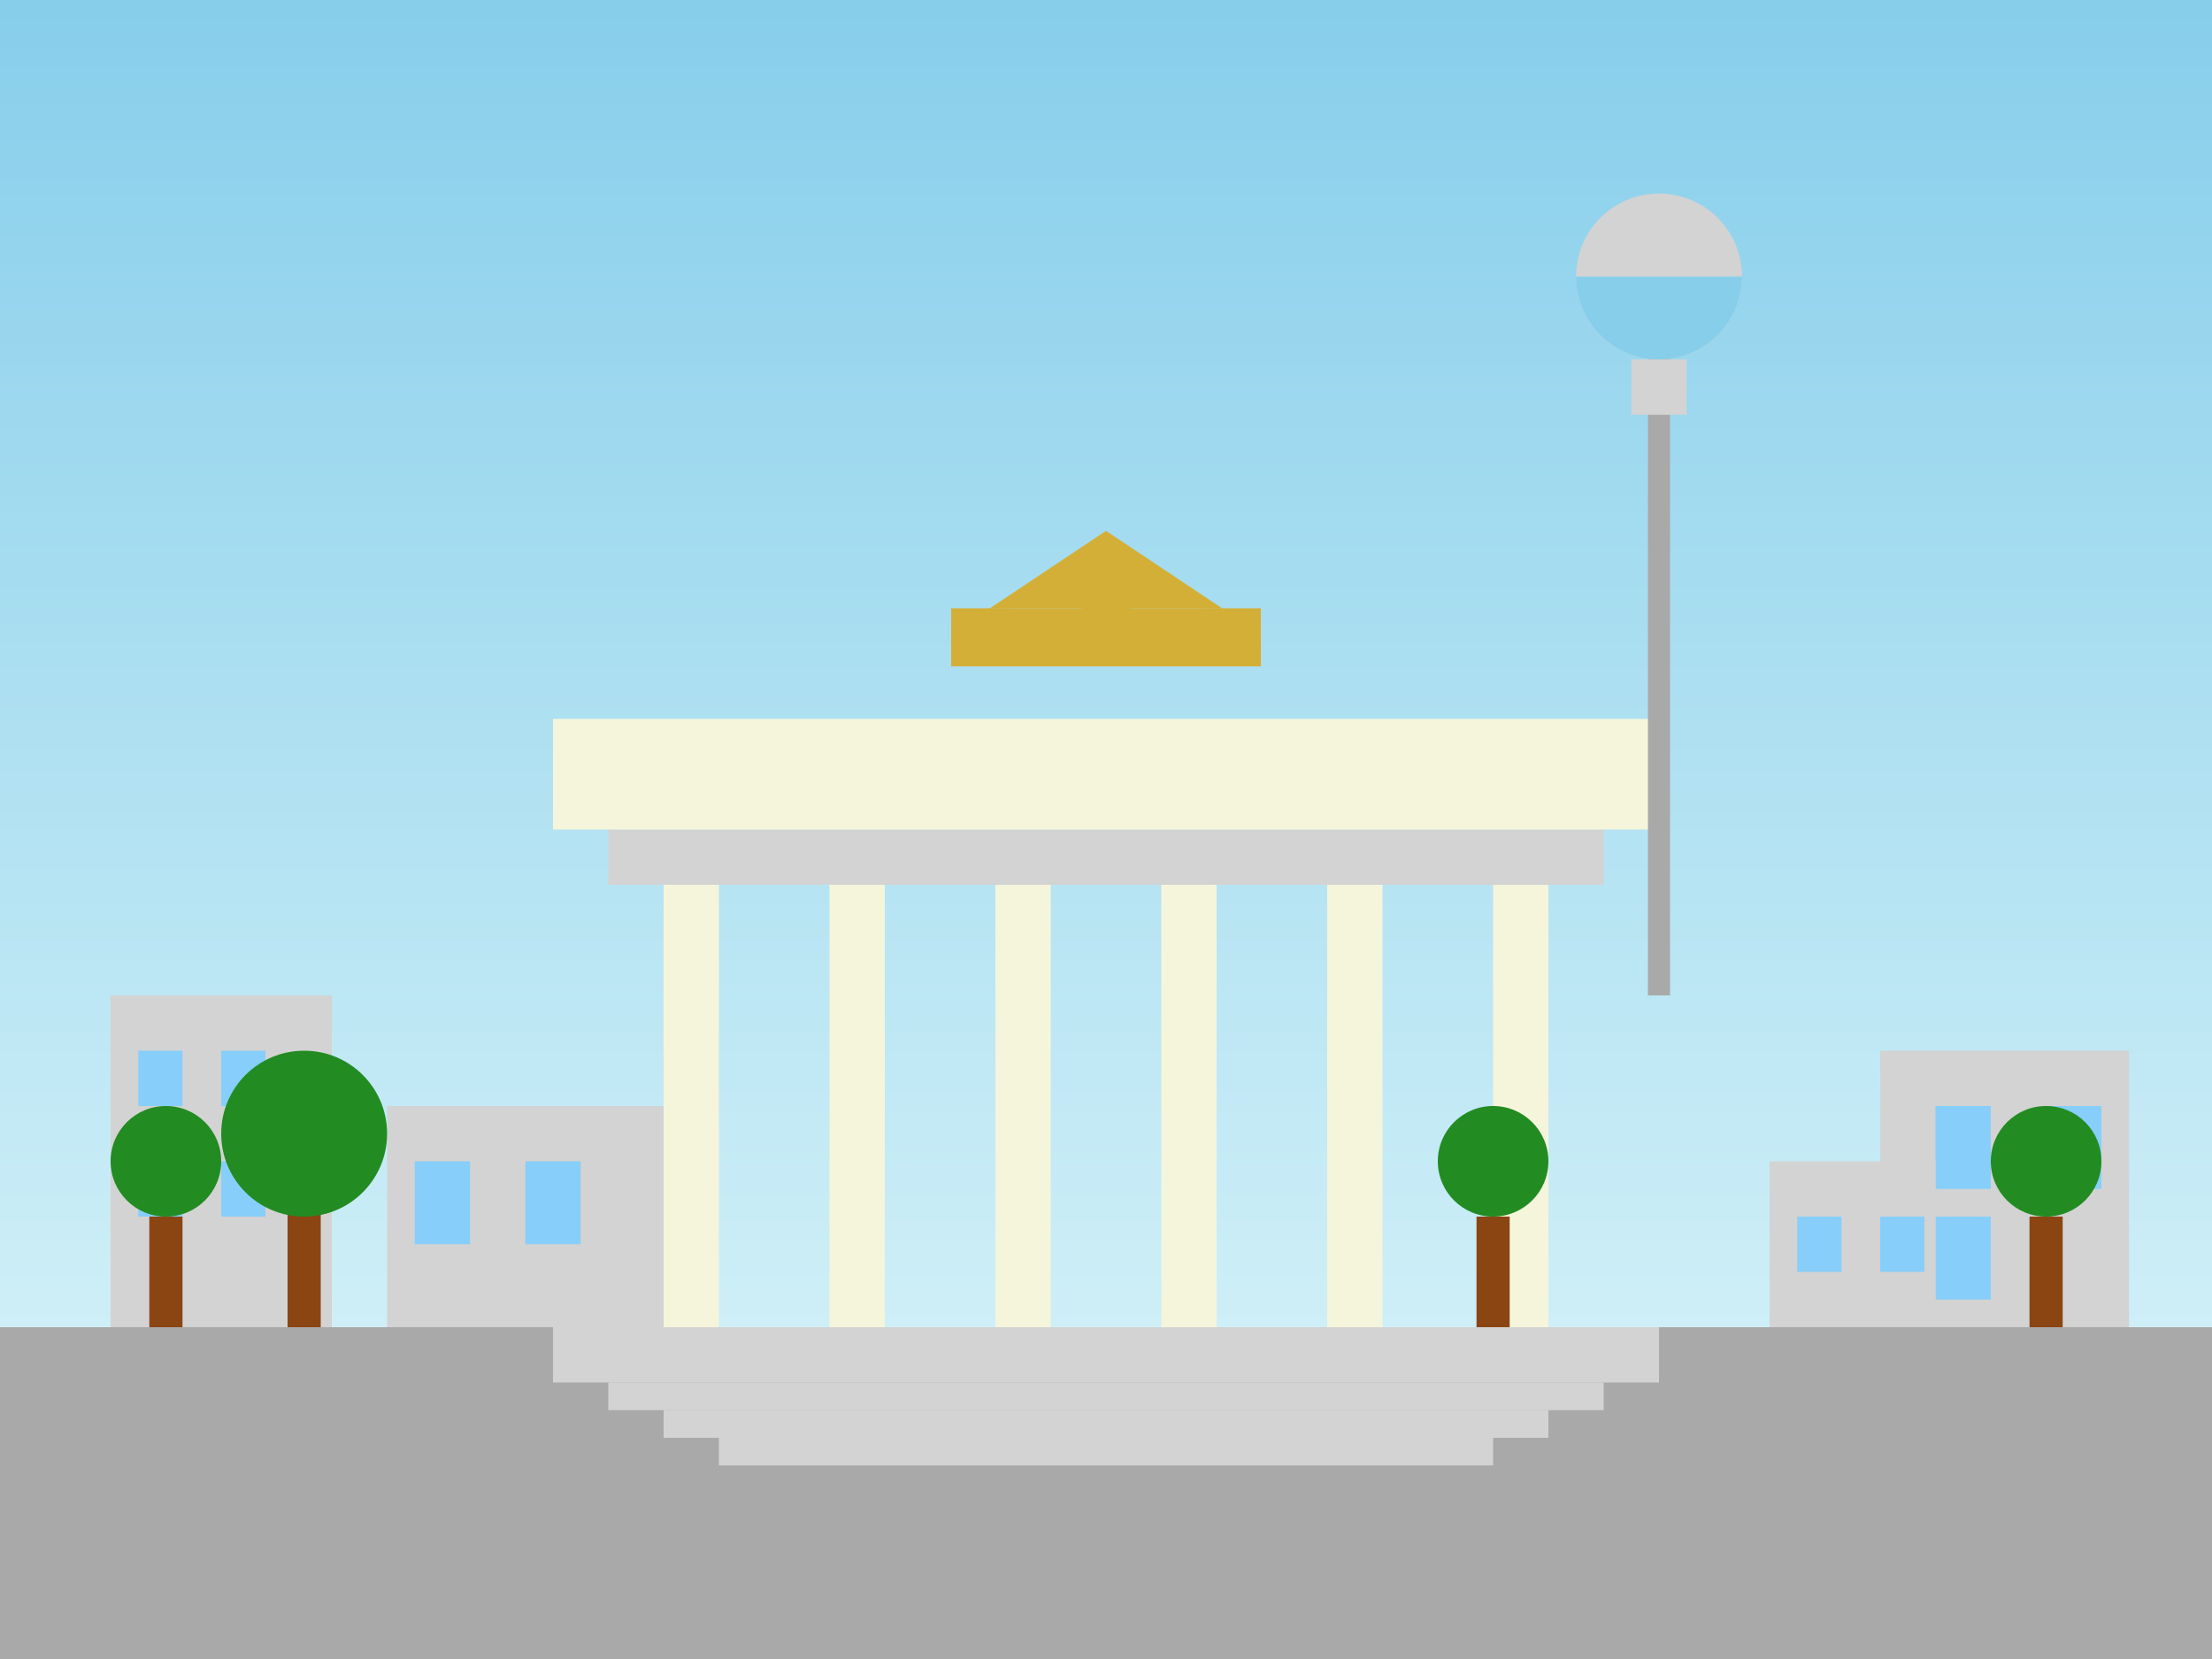
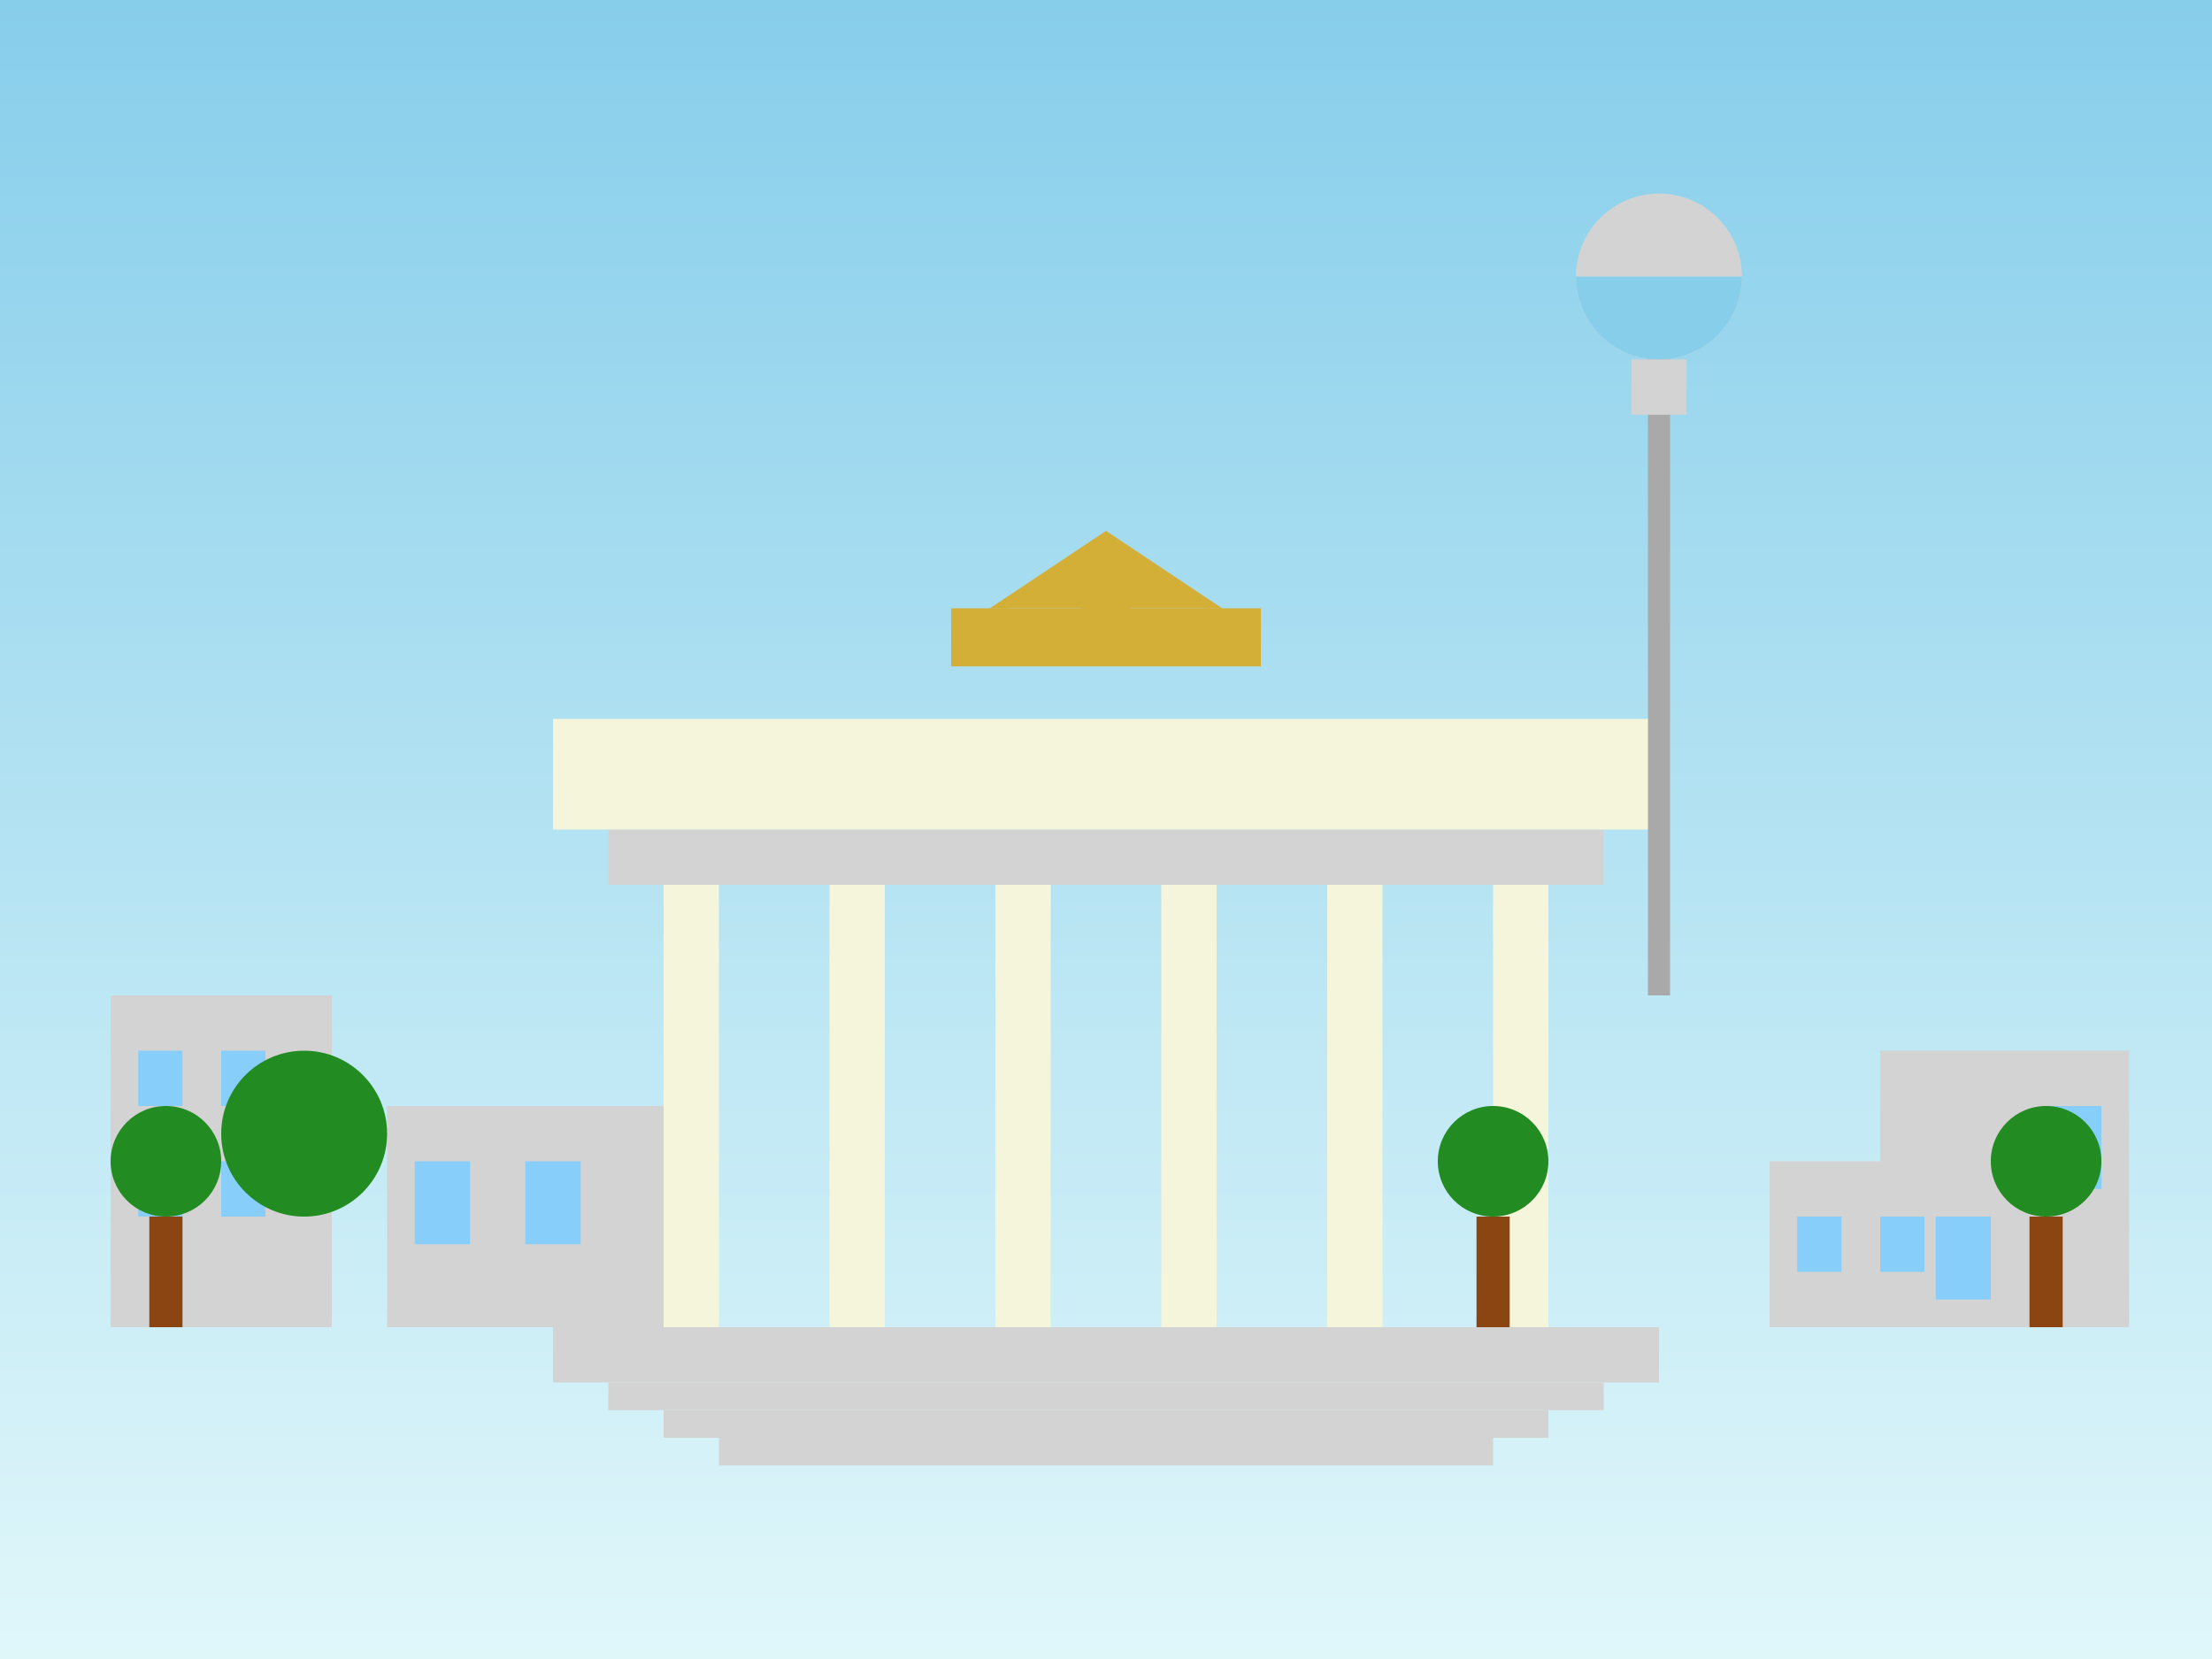
<svg xmlns="http://www.w3.org/2000/svg" width="400" height="300" viewBox="0 0 400 300">
  <rect x="0" y="0" width="400" height="300" fill="#333333" stroke="none" />
  <defs>
    <linearGradient id="berlinSky" x1="0%" y1="0%" x2="0%" y2="100%">
      <stop offset="0%" stop-color="#87CEEB" />
      <stop offset="100%" stop-color="#E0F7FA" />
    </linearGradient>
  </defs>
  <rect width="400" height="300" fill="url(#berlinSky)" />
-   <rect x="0" y="240" width="400" height="60" fill="#A9A9A9" />
  <g transform="translate(100, 100)">
    <rect x="0" y="140" width="200" height="10" fill="#D3D3D3" />
    <rect x="20" y="60" width="10" height="80" fill="#F5F5DC" />
    <rect x="50" y="60" width="10" height="80" fill="#F5F5DC" />
    <rect x="80" y="60" width="10" height="80" fill="#F5F5DC" />
    <rect x="110" y="60" width="10" height="80" fill="#F5F5DC" />
    <rect x="140" y="60" width="10" height="80" fill="#F5F5DC" />
    <rect x="170" y="60" width="10" height="80" fill="#F5F5DC" />
    <rect x="10" y="50" width="180" height="10" fill="#D3D3D3" />
    <rect x="0" y="30" width="200" height="20" fill="#F5F5DC" />
    <g transform="translate(100, 10) scale(0.7)">
      <rect x="-40" y="0" width="80" height="15" fill="#D4AF37" />
      <polygon points="-30,0 30,0 0,-20" fill="#D4AF37" />
      <circle cx="0" cy="-5" r="8" fill="#D4AF37" />
      <rect x="-30" y="0" width="5" height="10" fill="#D4AF37" />
      <rect x="25" y="0" width="5" height="10" fill="#D4AF37" />
    </g>
    <rect x="10" y="150" width="180" height="5" fill="#D3D3D3" />
    <rect x="20" y="155" width="160" height="5" fill="#D3D3D3" />
    <rect x="30" y="160" width="140" height="5" fill="#D3D3D3" />
  </g>
  <g transform="translate(300, 50)">
    <rect x="-2" y="0" width="4" height="130" fill="#A9A9A9" />
    <circle cx="0" cy="0" r="15" fill="#D3D3D3" />
    <path d="M-15,0 A15,15 0 0,0 15,0 Z" fill="#87CEEB" />
    <rect x="-5" y="15" width="10" height="10" fill="#D3D3D3" />
  </g>
  <g fill="#D3D3D3">
    <rect x="20" y="180" width="40" height="60" />
    <rect x="25" y="190" width="8" height="10" fill="#87CEFA" />
    <rect x="40" y="190" width="8" height="10" fill="#87CEFA" />
    <rect x="25" y="210" width="8" height="10" fill="#87CEFA" />
    <rect x="40" y="210" width="8" height="10" fill="#87CEFA" />
    <rect x="70" y="200" width="50" height="40" />
    <rect x="75" y="210" width="10" height="15" fill="#87CEFA" />
    <rect x="95" y="210" width="10" height="15" fill="#87CEFA" />
    <rect x="340" y="190" width="45" height="50" />
-     <rect x="350" y="200" width="10" height="15" fill="#87CEFA" />
    <rect x="370" y="200" width="10" height="15" fill="#87CEFA" />
    <rect x="350" y="220" width="10" height="15" fill="#87CEFA" />
    <rect x="320" y="210" width="30" height="30" />
    <rect x="325" y="220" width="8" height="10" fill="#87CEFA" />
    <rect x="340" y="220" width="8" height="10" fill="#87CEFA" />
  </g>
  <g transform="translate(30, 240)">
    <rect x="-3" y="-20" width="6" height="20" fill="#8B4513" />
    <circle cx="0" cy="-30" r="10" fill="#228B22" />
  </g>
  <g transform="translate(55, 240)">
-     <rect x="-3" y="-25" width="6" height="25" fill="#8B4513" />
    <circle cx="0" cy="-35" r="15" fill="#228B22" />
  </g>
  <g transform="translate(270, 240)">
    <rect x="-3" y="-20" width="6" height="20" fill="#8B4513" />
    <circle cx="0" cy="-30" r="10" fill="#228B22" />
  </g>
  <g transform="translate(370, 240)">
    <rect x="-3" y="-20" width="6" height="20" fill="#8B4513" />
    <circle cx="0" cy="-30" r="10" fill="#228B22" />
  </g>
</svg>